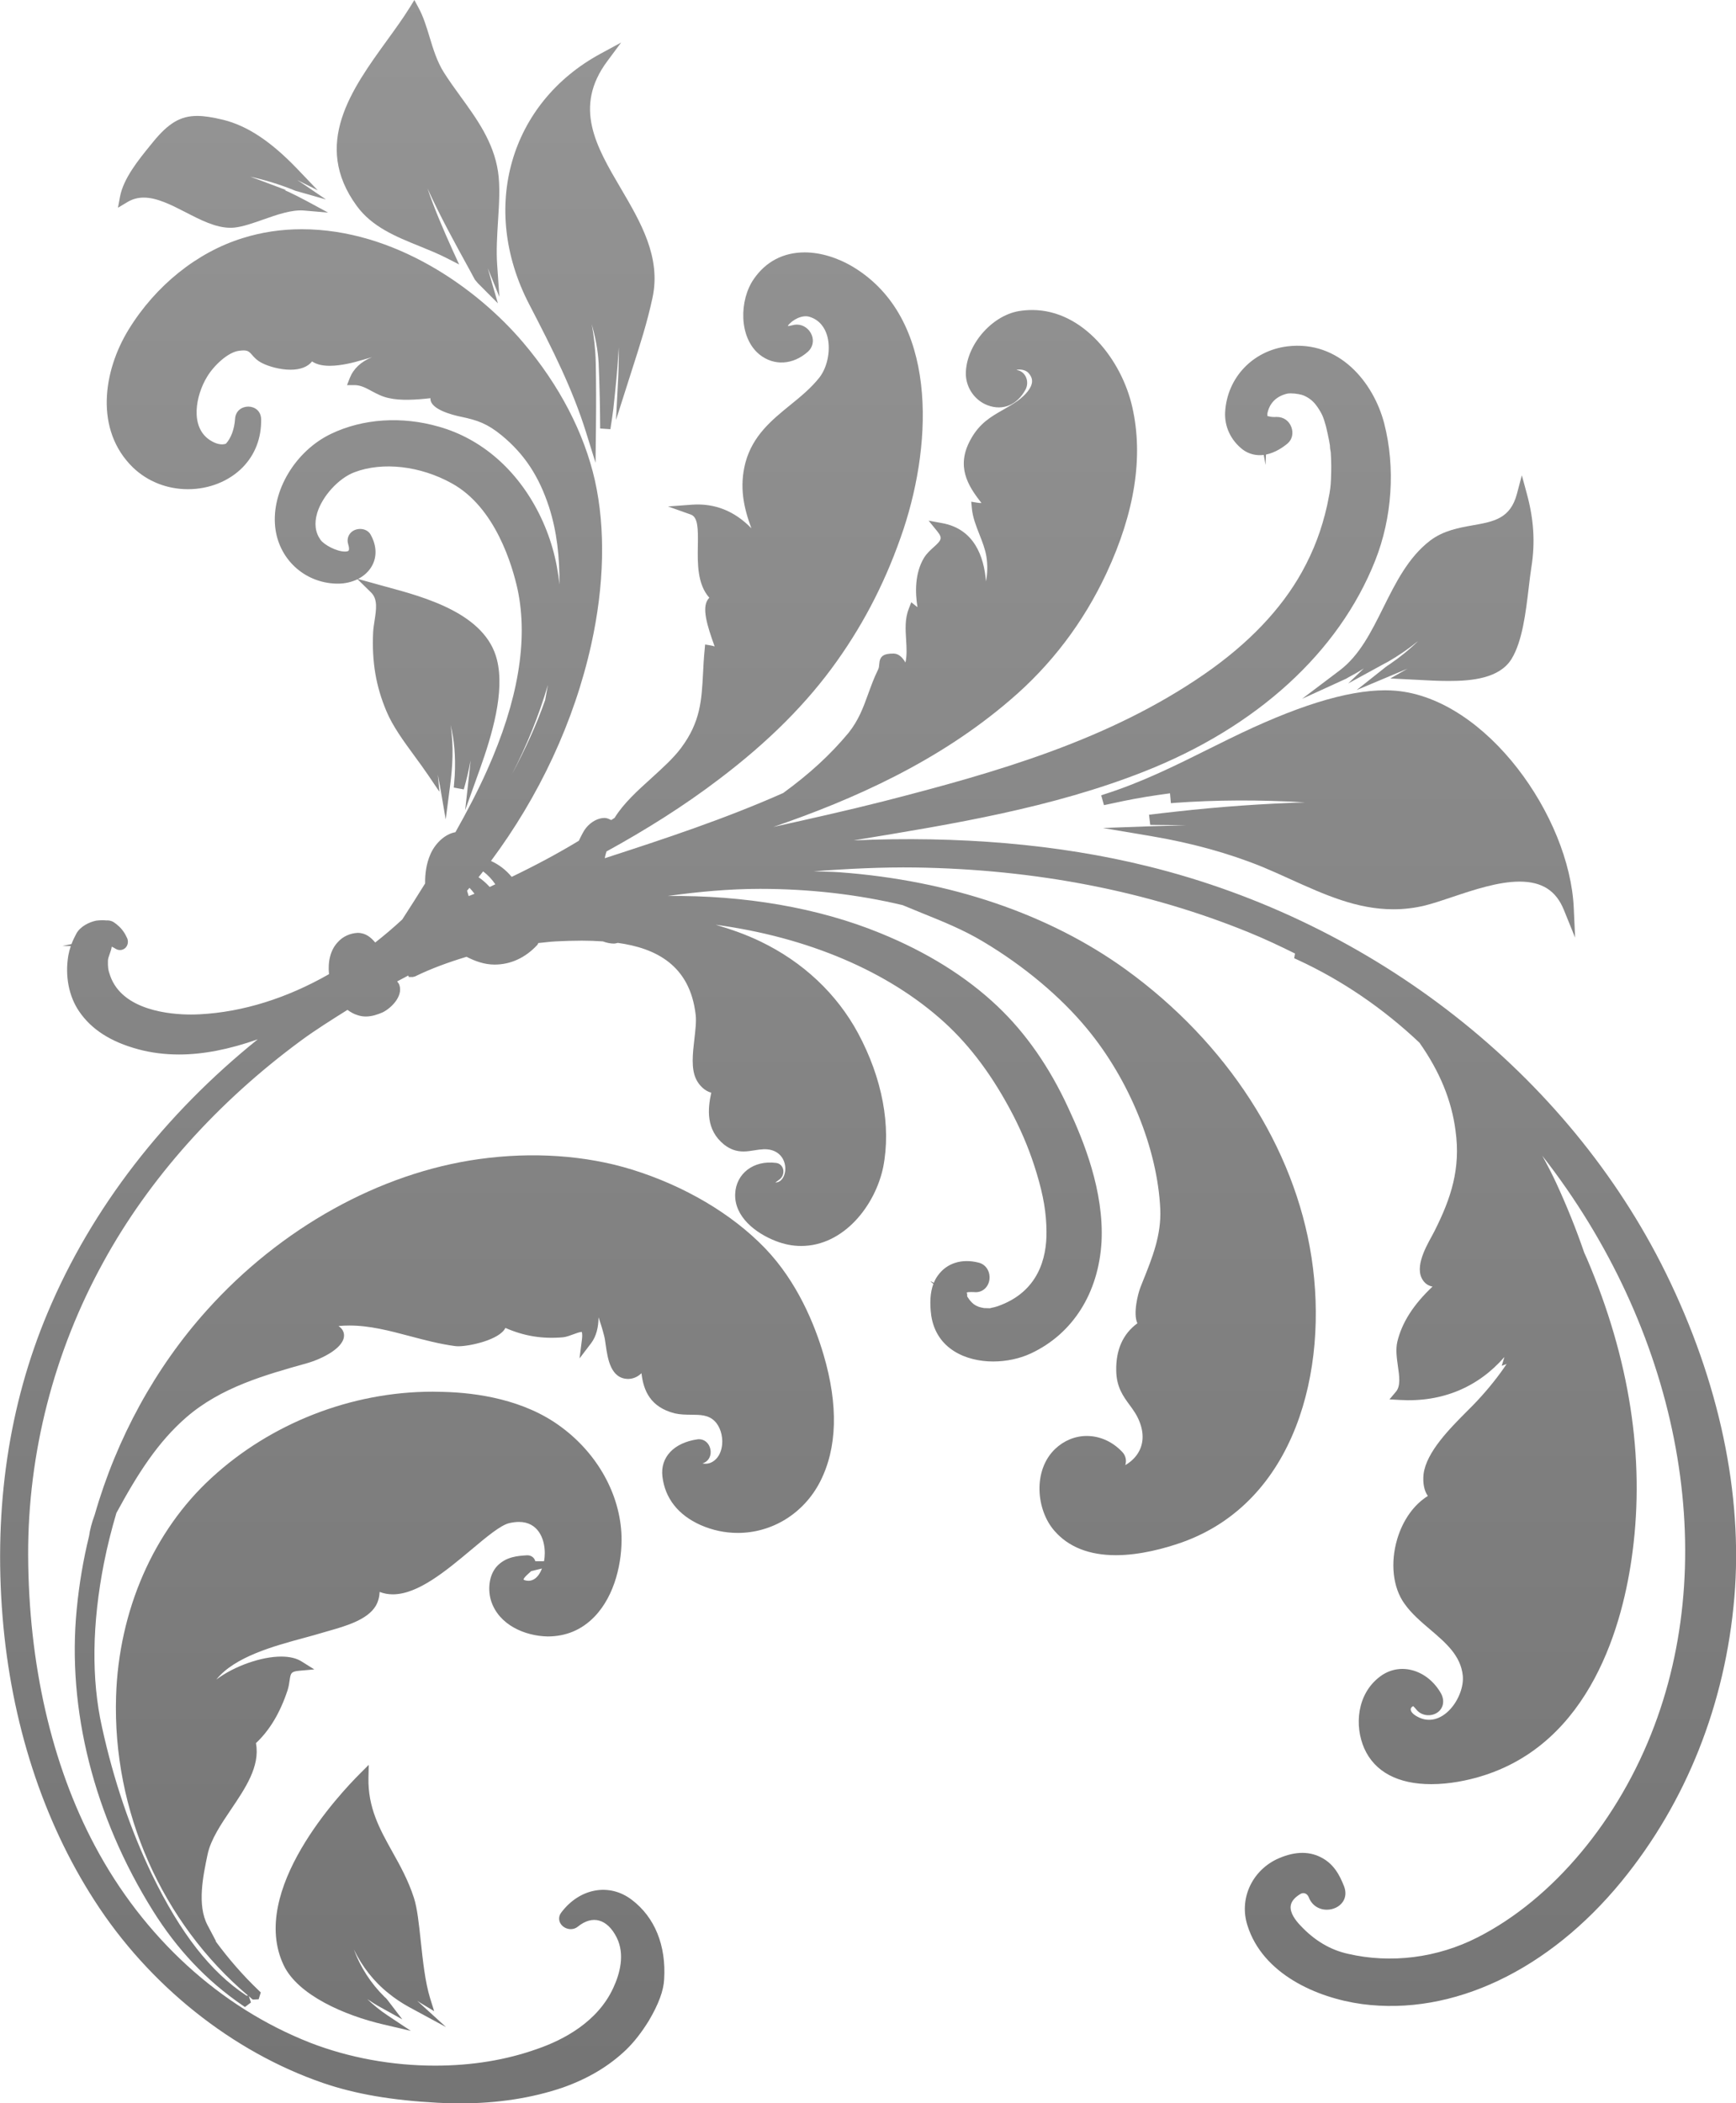
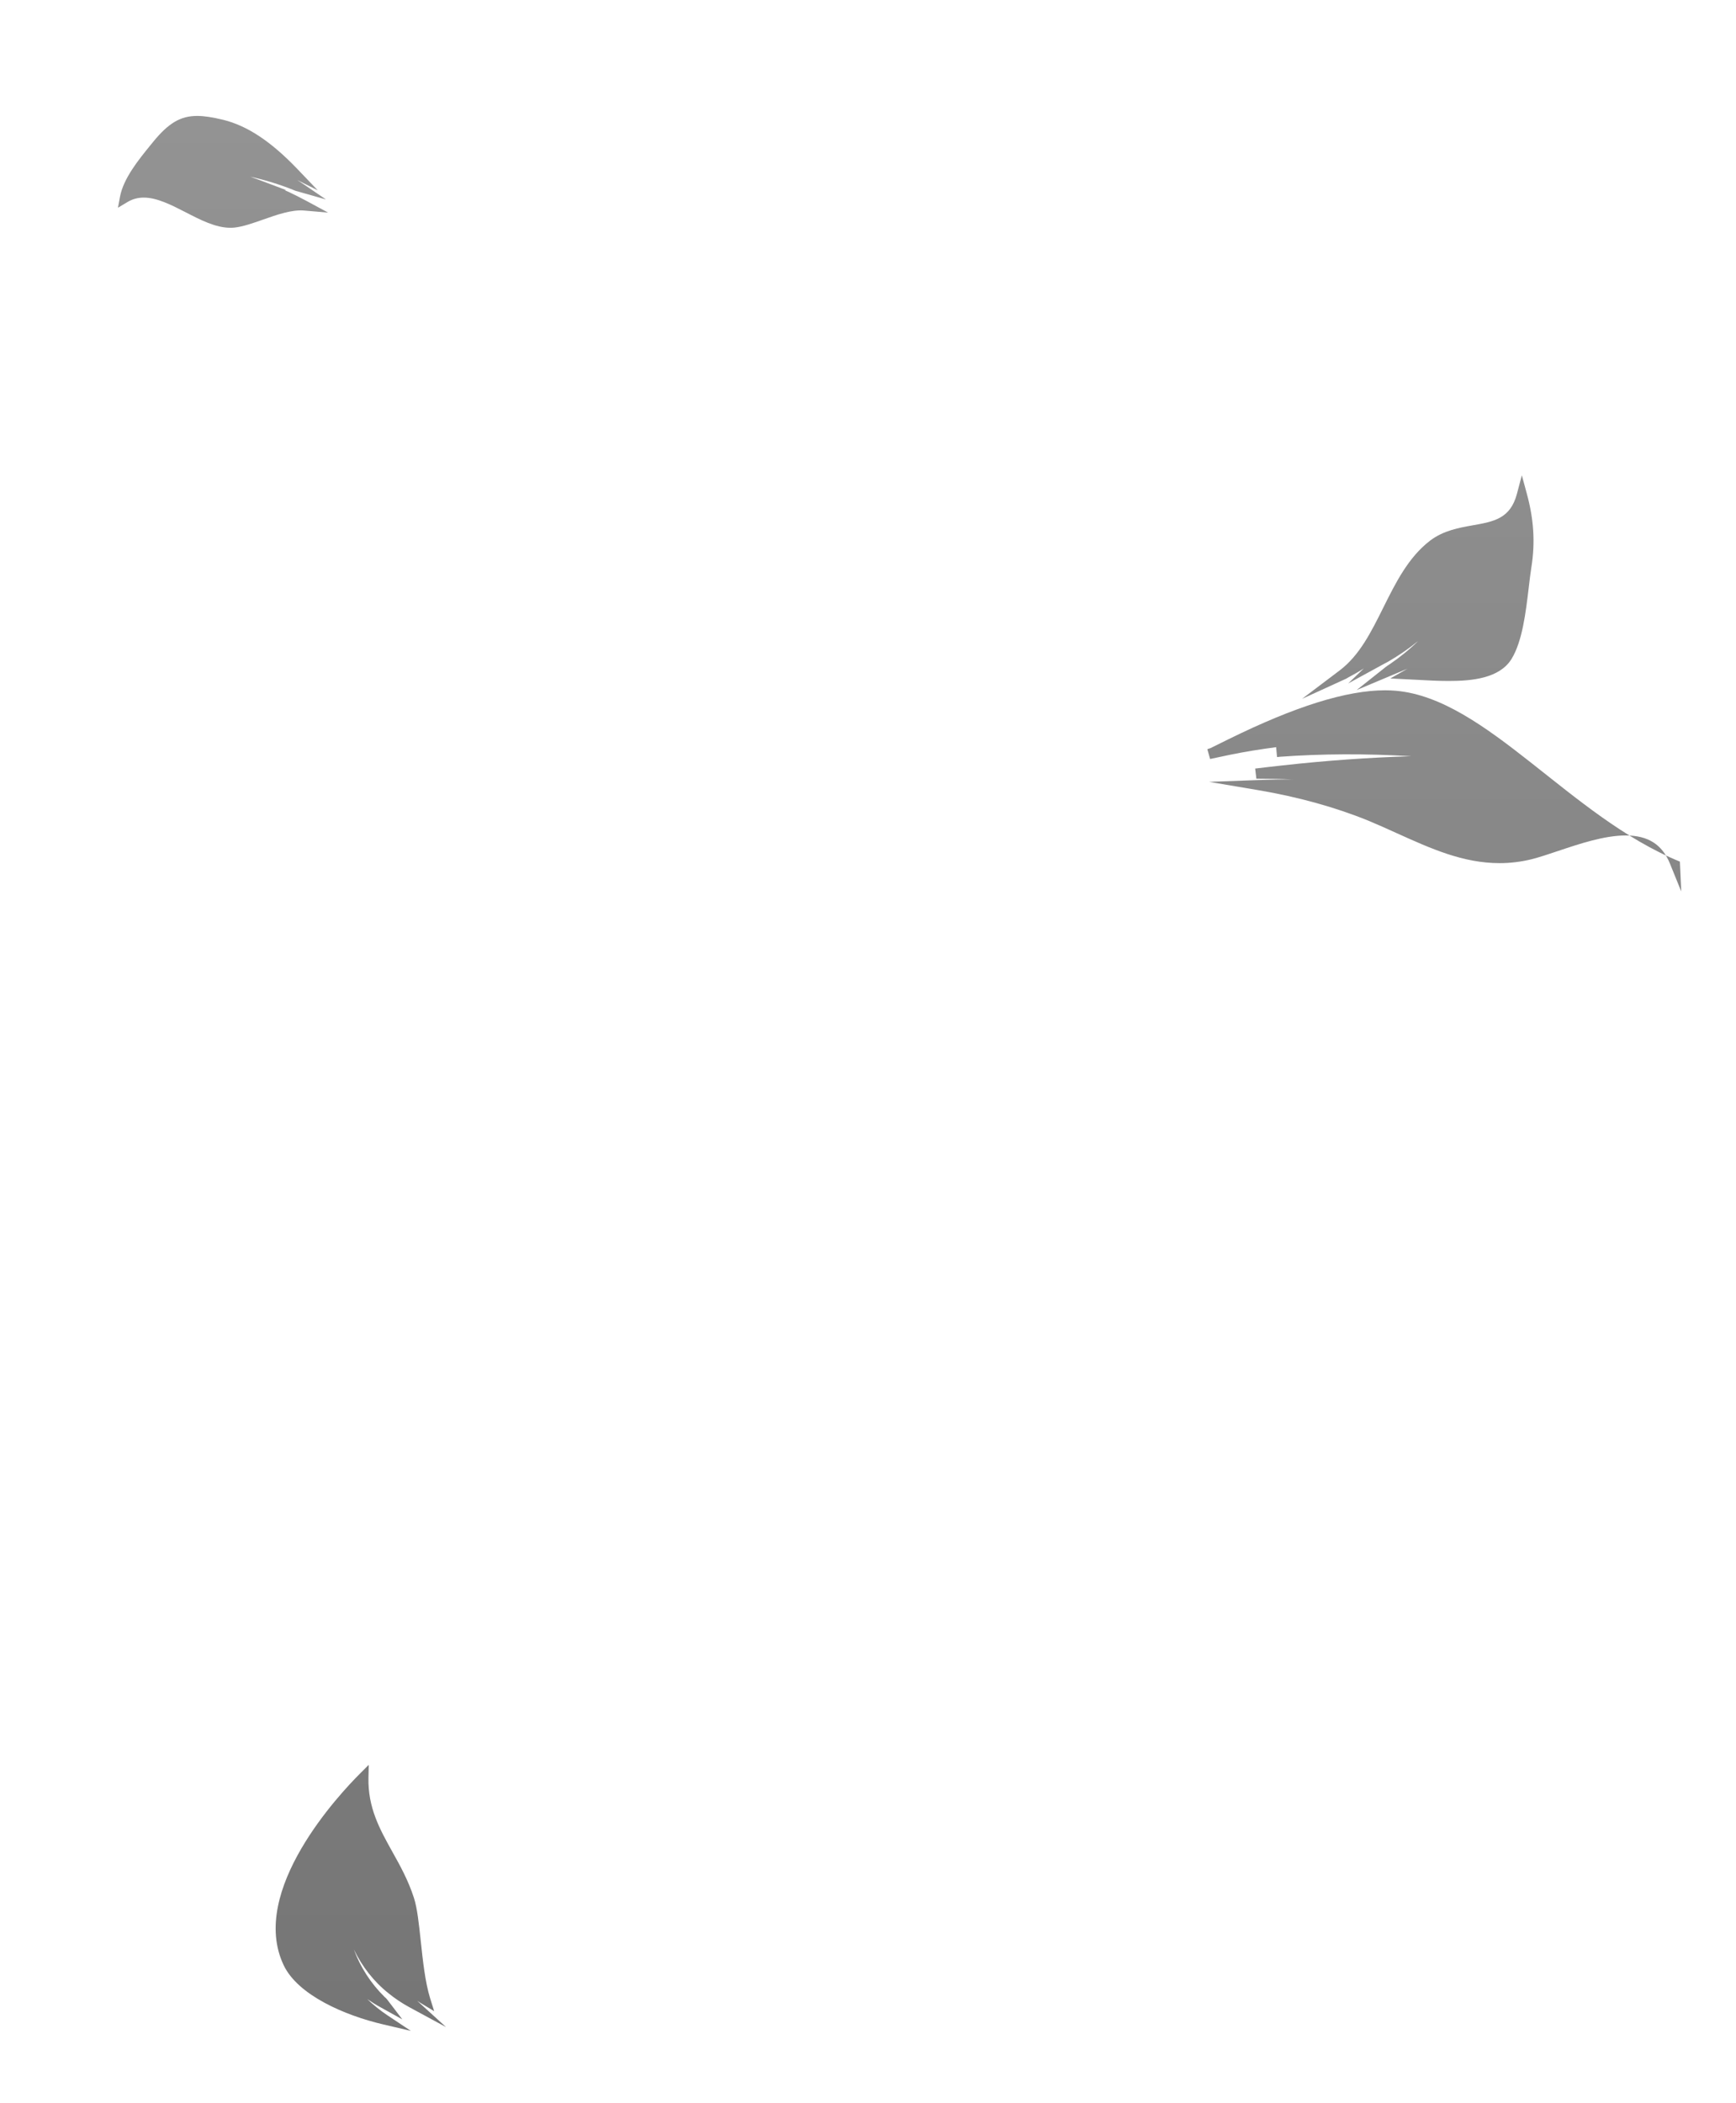
<svg xmlns="http://www.w3.org/2000/svg" version="1.1" x="0px" y="0px" width="42.101px" height="51px" viewBox="0 0 42.101 51" enable-background="new 0 0 42.101 51" xml:space="preserve">
  <g id="Layer_1">
</g>
  <g id="Layer_2">
</g>
  <g id="Layer_3">
</g>
  <g id="Layer_4">
</g>
  <g id="Layer_5">
</g>
  <g id="Layer_6">
</g>
  <g id="Layer_7">
</g>
  <g id="Layer_8">
    <g>
      <linearGradient id="SVGID_1_" gradientUnits="userSpaceOnUse" x1="21.05" y1="-0.51" x2="21.05" y2="115.673">
        <stop offset="0" style="stop-color:#959595" />
        <stop offset="1" style="stop-color:#4C4C4C" />
      </linearGradient>
-       <path fill="url(#SVGID_1_)" d="M40.398,30.865c-2.374-4.82-7.07-8.507-12.564-9.861c-2.184-0.54-4.595-0.737-7.13-0.627    c0.022-0.004,0.044-0.008,0.068-0.012c2.331-0.382,4.74-0.776,6.968-1.654c2.735-1.075,4.727-2.892,5.609-5.114    c0.415-1.044,0.495-2.257,0.221-3.328c-0.261-1.005-1.1-2.026-2.354-1.87c-0.836,0.106-1.454,0.759-1.504,1.586    c-0.021,0.357,0.136,0.691,0.429,0.918c0.147,0.109,0.33,0.151,0.507,0.128l0.044,0.244l0.01-0.253    c0.228-0.046,0.42-0.181,0.524-0.269c0.111-0.094,0.146-0.249,0.092-0.396c-0.055-0.15-0.185-0.247-0.355-0.247    c-0.001,0-0.002,0-0.003,0c-0.069,0.004-0.129,0.002-0.176-0.012c-0.016-0.004-0.031-0.008-0.047-0.01    c0.001-0.023,0.001-0.043-0.001-0.061c0.05-0.251,0.215-0.418,0.477-0.481c0.015-0.004,0.043-0.008,0.088-0.008    c0.123,0,0.269,0.03,0.319,0.053c0.177,0.077,0.268,0.187,0.333,0.281c0.123,0.184,0.144,0.257,0.2,0.452l0.012,0.047    c0.024,0.103,0.048,0.208,0.068,0.315l0.02,0.116c-0.001,0.035,0.004,0.086,0.02,0.167c0.014,0.206,0.016,0.42,0.005,0.655    c-0.002,0.077-0.009,0.154-0.018,0.229l-0.001-0.001l-0.002,0.017c-0.002,0.009-0.003,0.019-0.004,0.026l-0.011,0.073    c-0.012,0.062-0.024,0.125-0.037,0.187l-0.021,0.104c-0.131,0.583-0.324,1.094-0.609,1.608c-0.504,0.907-1.299,1.74-2.364,2.477    c-2.318,1.601-5.009,2.374-7.794,3.088c-0.882,0.224-1.779,0.423-2.66,0.619c1.943-0.668,4-1.582,5.738-3.075    c0.993-0.845,1.78-1.881,2.339-3.078c0.688-1.474,0.898-2.827,0.627-4.022c-0.255-1.144-1.192-2.359-2.429-2.359    c-0.105,0-0.214,0.009-0.321,0.026c-0.676,0.115-1.29,0.843-1.288,1.527c0.006,0.335,0.218,0.64,0.529,0.757    c0.373,0.14,0.72-0.01,0.922-0.387c0.048-0.095,0.049-0.211,0.003-0.305c-0.042-0.086-0.119-0.145-0.2-0.159l-0.026-0.009    c0.105-0.021,0.226,0.008,0.285,0.07c0.07,0.075,0.101,0.151,0.092,0.23c-0.013,0.136-0.143,0.303-0.353,0.455    c-0.121,0.085-0.237,0.15-0.349,0.215c-0.295,0.168-0.574,0.326-0.791,0.727c-0.348,0.637-0.075,1.101,0.267,1.531l-0.021,0.001    c-0.022,0-0.045-0.001-0.069-0.005l-0.158-0.026l0.015,0.16c0.02,0.22,0.104,0.432,0.185,0.637    c0.068,0.174,0.139,0.354,0.167,0.529c0.035,0.218,0.026,0.416-0.009,0.608c-0.049-0.611-0.288-1.272-1.061-1.414l-0.331-0.061    l0.212,0.261c0.136,0.168,0.093,0.219-0.093,0.386c-0.079,0.071-0.167,0.151-0.231,0.256c-0.227,0.378-0.214,0.85-0.158,1.195    c-0.007-0.005-0.014-0.01-0.02-0.015l-0.13-0.104L22.04,14.76c-0.097,0.24-0.081,0.503-0.065,0.757    c0.012,0.194,0.022,0.382-0.017,0.548c-0.065-0.116-0.16-0.218-0.291-0.218c-0.244,0-0.333,0.067-0.344,0.258    c-0.003,0.043-0.005,0.084-0.029,0.133c-0.1,0.203-0.17,0.399-0.239,0.588c-0.119,0.328-0.232,0.639-0.479,0.947    c-0.446,0.535-0.94,0.987-1.581,1.455c-1.401,0.623-2.882,1.113-4.329,1.582c0.012-0.056,0.024-0.11,0.042-0.164    c0.948-0.521,1.872-1.098,2.739-1.759c1.199-0.908,2.132-1.844,2.851-2.858c0.692-0.973,1.221-2.021,1.616-3.205    c0.71-2.152,0.82-5.104-1.212-6.344C20.32,6.248,19.898,6.12,19.515,6.12c-0.517,0-0.943,0.223-1.233,0.644    c-0.355,0.509-0.372,1.421,0.139,1.834c0.351,0.279,0.811,0.253,1.176-0.073c0.112-0.104,0.146-0.257,0.09-0.399    c-0.06-0.153-0.205-0.255-0.361-0.255c-0.033,0-0.066,0.004-0.089,0.011l-0.06,0.013c-0.031,0.008-0.036,0.01-0.069,0.009    l-0.001-0.007c0.111-0.146,0.345-0.267,0.519-0.217c0.264,0.079,0.377,0.282,0.427,0.438c0.104,0.327,0.025,0.772-0.181,1.036    c-0.203,0.257-0.46,0.467-0.711,0.67c-0.446,0.363-0.907,0.739-1.083,1.394c-0.156,0.595-0.036,1.107,0.144,1.592    c-0.403-0.417-0.886-0.611-1.435-0.573l-0.587,0.043l0.554,0.197c0.17,0.062,0.178,0.327,0.17,0.759    c-0.007,0.421-0.016,0.929,0.279,1.258c-0.015,0.014-0.027,0.028-0.036,0.042c-0.145,0.206-0.025,0.617,0.164,1.138    c-0.031-0.01-0.065-0.019-0.099-0.024l-0.132-0.022l-0.012,0.133c-0.02,0.198-0.029,0.384-0.038,0.561    c-0.035,0.661-0.062,1.183-0.533,1.814c-0.183,0.246-0.442,0.479-0.716,0.729c-0.334,0.302-0.681,0.615-0.896,0.966    c-0.026,0.019-0.056,0.035-0.083,0.053c-0.051-0.025-0.101-0.051-0.161-0.051c-0.157,0-0.329,0.093-0.448,0.241    c-0.069,0.087-0.121,0.201-0.175,0.312c-0.513,0.311-1.059,0.602-1.629,0.876c-0.138-0.167-0.307-0.298-0.502-0.386    c1.168-1.57,2.015-3.37,2.432-5.251c0.317-1.434,0.348-2.808,0.089-3.972c-0.26-1.154-0.861-2.312-1.74-3.347    c-1.127-1.328-3.13-2.748-5.371-2.748c-0.494,0-0.977,0.072-1.434,0.216C4.78,6.116,3.774,6.925,3.12,7.99    c-0.622,1.012-0.83,2.438,0.107,3.348c0.354,0.338,0.826,0.524,1.331,0.524c0.513,0,0.996-0.193,1.327-0.53    c0.302-0.309,0.457-0.713,0.448-1.171C6.32,9.757,5.724,9.762,5.701,10.157c-0.017,0.247-0.097,0.465-0.222,0.602    c-0.106,0.038-0.242,0.007-0.385-0.085C4.595,10.351,4.75,9.582,5.021,9.138c0.165-0.276,0.507-0.597,0.773-0.632    c0.194-0.026,0.233,0.001,0.315,0.095c0.053,0.062,0.12,0.138,0.245,0.202c0.158,0.08,0.433,0.162,0.692,0.162    c0.238,0,0.42-0.071,0.522-0.201C7.658,8.825,7.792,8.87,7.995,8.87c0.29,0,0.615-0.089,0.74-0.127L8.81,8.722    C8.881,8.701,8.952,8.68,9.021,8.661C8.753,8.771,8.573,8.939,8.482,9.168l-0.066,0.17h0.182c0.146,0,0.271,0.066,0.414,0.144    c0.126,0.067,0.257,0.137,0.415,0.17c0.286,0.067,0.664,0.043,1.012,0.003c0,0.007-0.001,0.013,0,0.019    c0.006,0.25,0.515,0.384,0.734,0.43c0.408,0.084,0.647,0.169,0.995,0.454c0.549,0.453,0.902,0.988,1.146,1.733    c0.194,0.601,0.26,1.231,0.253,1.879c-0.061-0.604-0.224-1.177-0.494-1.716c-0.536-1.068-1.398-1.816-2.427-2.107    c-0.9-0.26-1.848-0.198-2.622,0.175c-0.86,0.414-1.44,1.38-1.351,2.249c0.079,0.778,0.703,1.359,1.482,1.381h0.043    c0.171,0,0.334-0.039,0.473-0.107L9,14.367c0.165,0.162,0.125,0.414,0.084,0.68c-0.016,0.098-0.03,0.193-0.035,0.283    c-0.033,0.716,0.066,1.305,0.321,1.911c0.149,0.362,0.42,0.732,0.683,1.091c0.113,0.154,0.227,0.31,0.333,0.466l0.271,0.401    l-0.039-0.416c0.019,0.093,0.036,0.186,0.052,0.277l0.139,0.809l0.106-0.813c0.058-0.444,0.095-0.956,0.011-1.479    c0.092,0.362,0.126,0.771,0.102,1.229l-0.023,0.291l0.243,0.044c0.07-0.247,0.124-0.479,0.164-0.7    c-0.004,0.05-0.008,0.101-0.014,0.152l-0.117,1.053l0.357-0.997c0.295-0.826,0.608-1.873,0.415-2.649    c-0.276-1.121-1.742-1.518-2.712-1.779l-0.658-0.182c0.139-0.072,0.254-0.175,0.329-0.302c0.135-0.23,0.126-0.505-0.024-0.774    c-0.1-0.18-0.389-0.18-0.505-0.017c-0.052,0.071-0.066,0.162-0.039,0.248c0.028,0.088,0.023,0.14,0.012,0.156    c-0.012,0.016-0.045,0.024-0.09,0.024c-0.202,0-0.505-0.161-0.593-0.285c-0.129-0.182-0.155-0.4-0.08-0.652    c0.123-0.406,0.518-0.839,0.899-0.985c0.691-0.263,1.604-0.155,2.365,0.268c1.06,0.582,1.471,2,1.598,2.582    c0.257,1.229,0.008,2.698-0.739,4.368c-0.229,0.514-0.493,1.014-0.771,1.509c-0.267,0.045-0.506,0.292-0.611,0.546    c-0.096,0.222-0.127,0.465-0.124,0.697c-0.181,0.291-0.366,0.583-0.555,0.874c-0.213,0.197-0.432,0.383-0.655,0.558    c-0.102-0.121-0.228-0.234-0.427-0.234H8.67c-0.186,0.01-0.36,0.092-0.475,0.222c-0.176,0.183-0.248,0.461-0.216,0.779    c-1.016,0.58-2.083,0.918-3.131,0.973c-0.07,0.004-0.143,0.006-0.216,0.006c-0.489,0-1.66-0.092-1.959-0.938    c-0.054-0.147-0.058-0.219-0.055-0.369c0.001-0.047,0.021-0.102,0.041-0.159c0.02-0.054,0.041-0.112,0.051-0.179    c0.029,0.012,0.06,0.029,0.095,0.051c0.088,0.057,0.206,0.032,0.262-0.053c0.039-0.059,0.045-0.136,0.018-0.202    c-0.057-0.128-0.13-0.231-0.223-0.309c-0.023-0.024-0.058-0.049-0.103-0.08c-0.069-0.045-0.142-0.047-0.182-0.044    c-0.051-0.006-0.142-0.008-0.243,0.005c-0.163,0.033-0.387,0.137-0.484,0.318c-0.046,0.086-0.085,0.169-0.116,0.251l-0.221,0.047    h0.204c-0.026,0.077-0.046,0.154-0.06,0.23c-0.083,0.495,0.012,0.989,0.262,1.354c0.297,0.438,0.766,0.739,1.431,0.919    c0.312,0.085,0.646,0.127,0.993,0.127c0,0,0,0,0.001,0c0.585,0,1.217-0.125,1.907-0.368c-2.25,1.813-4.025,4.077-5.098,6.635    c-0.938,2.232-1.305,4.709-1.091,7.363c0.207,2.563,0.977,4.943,2.227,6.88c1.32,2.057,3.341,3.671,5.547,4.429    c0.783,0.268,1.667,0.42,2.78,0.479c0.18,0.01,0.361,0.015,0.543,0.015c0.909,0,1.748-0.13,2.497-0.386    c0.615-0.219,1.116-0.519,1.532-0.917c0.192-0.187,0.37-0.415,0.546-0.699c0.238-0.402,0.36-0.732,0.373-1.007    c0.051-0.82-0.227-1.505-0.783-1.926c-0.548-0.42-1.269-0.281-1.711,0.306c-0.059,0.076-0.069,0.169-0.029,0.25    c0.045,0.092,0.149,0.154,0.259,0.154c0.063,0,0.122-0.021,0.169-0.059c0.358-0.293,0.718-0.186,0.942,0.258    c0.211,0.418,0.073,0.895-0.079,1.222c-0.38,0.831-1.215,1.267-1.85,1.485c-0.754,0.269-1.587,0.404-2.474,0.404    c-1.044,0-2.093-0.192-3.032-0.557c-2.186-0.859-4.039-2.555-5.218-4.774c-1.05-1.971-1.609-4.412-1.618-7.059    c-0.006-2.462,0.624-4.914,1.822-7.091c1.104-2.02,2.764-3.879,4.799-5.377c0.362-0.266,0.743-0.503,1.123-0.742    c0.078,0.057,0.161,0.104,0.251,0.13c0.062,0.021,0.128,0.031,0.196,0.031c0.151,0,0.293-0.052,0.407-0.101    c0.216-0.107,0.494-0.394,0.406-0.659c-0.011-0.036-0.033-0.064-0.055-0.091c0.09-0.048,0.18-0.097,0.27-0.143l0.012,0.036h0.096    l0.054-0.013c0.399-0.195,0.82-0.347,1.251-0.477c0.213,0.11,0.439,0.189,0.679,0.189c0.392,0,0.751-0.166,1.039-0.479    c0.011-0.012,0.012-0.03,0.021-0.043c0.141-0.013,0.278-0.033,0.422-0.04c0.207-0.011,0.42-0.018,0.635-0.018    c0.168,0,0.338,0.006,0.51,0.018c0.087,0.032,0.178,0.053,0.27,0.053c0.033,0,0.063-0.012,0.094-0.017    c0.914,0.127,1.749,0.535,1.887,1.746c0.018,0.157-0.006,0.363-0.031,0.582c-0.041,0.352-0.083,0.715,0.04,0.974    c0.067,0.143,0.212,0.294,0.369,0.329c-0.087,0.396-0.135,0.903,0.315,1.263c0.145,0.112,0.293,0.164,0.467,0.164    c0.093,0,0.183-0.016,0.269-0.029c0.147-0.025,0.288-0.04,0.413-0.004c0.265,0.077,0.355,0.323,0.327,0.519    c-0.018,0.122-0.09,0.264-0.237,0.266c0.021-0.016,0.042-0.032,0.066-0.048l0.022-0.017c0.081-0.051,0.124-0.156,0.102-0.253    c-0.021-0.087-0.087-0.147-0.173-0.157c-0.545-0.071-0.969,0.258-0.991,0.748c-0.024,0.556,0.495,0.957,0.987,1.147    c0.202,0.079,0.408,0.119,0.612,0.119c1.037,0,1.799-0.985,1.991-1.913c0.195-0.998-0.022-2.151-0.609-3.245    c-0.518-0.959-1.337-1.729-2.368-2.225c-0.343-0.166-0.709-0.295-1.086-0.406c2.231,0.301,4.191,1.13,5.554,2.374    c0.636,0.582,1.181,1.318,1.664,2.251c0.238,0.465,0.418,0.908,0.565,1.396c0.168,0.556,0.237,0.968,0.24,1.426    c0.006,0.632-0.195,1.459-1.189,1.805c-0.045,0.014-0.091,0.028-0.148,0.038c-0.014,0.004-0.025,0.007-0.034,0.009l-0.142-0.004    c-0.045-0.007-0.087-0.017-0.129-0.03l-0.028-0.013c-0.012-0.005-0.032-0.013-0.039-0.017l-0.055-0.034    c-0.034-0.027-0.066-0.06-0.097-0.098l-0.014-0.02c-0.013-0.02-0.035-0.048-0.047-0.067c-0.002-0.029-0.004-0.077-0.002-0.093    c-0.001,0.001-0.002,0.014-0.005,0.017l-0.015-0.01c0.011-0.006,0.024-0.013,0.028-0.018c0,0,0.021-0.006,0.088-0.006    c0.028,0,0.057,0.001,0.078,0.002l0.036,0.002c0.171,0,0.307-0.128,0.331-0.31c0.021-0.163-0.063-0.356-0.263-0.407    c-0.408-0.104-0.773,0.011-0.988,0.312c-0.04,0.054-0.072,0.112-0.098,0.178l-0.074-0.039l0.02,0.017l-0.038-0.02l0.081,0.067    c-0.076,0.203-0.093,0.46-0.052,0.769c0.125,0.821,0.858,1.113,1.501,1.113c0.321,0,0.646-0.069,0.917-0.196    c1.017-0.477,1.64-1.464,1.712-2.709c0.06-1.226-0.43-2.438-0.805-3.24c-0.455-0.989-1.032-1.818-1.716-2.466    c-0.758-0.72-1.717-1.317-2.849-1.777c-1.505-0.616-3.298-0.92-5.154-0.899c0.749-0.103,1.498-0.173,2.243-0.173    c1.197,0,2.368,0.135,3.458,0.395c0.159,0.067,0.321,0.133,0.482,0.198c0.489,0.197,0.995,0.401,1.464,0.683    c0.987,0.587,1.883,1.337,2.521,2.11c1.031,1.242,1.713,2.92,1.78,4.377c0.028,0.631-0.191,1.177-0.424,1.755l-0.059,0.15    c-0.058,0.15-0.181,0.63-0.072,0.866c-0.351,0.258-0.523,0.645-0.513,1.149c0.006,0.396,0.167,0.617,0.324,0.831    c0.09,0.123,0.175,0.239,0.237,0.396c0.12,0.297,0.103,0.572-0.049,0.797c-0.073,0.107-0.173,0.197-0.292,0.266    c0.036-0.114,0.009-0.235-0.074-0.32c-0.235-0.249-0.54-0.387-0.861-0.387c-0.282,0-0.554,0.112-0.767,0.315    c-0.544,0.521-0.458,1.476-0.021,1.98c0.341,0.396,0.845,0.596,1.496,0.596c0.588,0,1.193-0.168,1.598-0.31    c2.757-0.981,3.565-4.18,3.145-6.913c-0.408-2.659-2.049-5.203-4.504-6.979c-1.863-1.345-4.261-2.159-6.935-2.357    c-0.213-0.016-0.422-0.015-0.636-0.023c0.838-0.064,1.667-0.104,2.479-0.093c2.913,0.045,5.631,0.575,8.08,1.575    c0.378,0.154,0.748,0.328,1.116,0.511l-0.02,0.114l0.089,0.041c1.071,0.494,2.069,1.176,2.949,2.007    c0.494,0.702,0.78,1.4,0.875,2.134c0.128,0.921-0.109,1.637-0.507,2.428c-0.017,0.034-0.04,0.077-0.066,0.125    c-0.173,0.314-0.463,0.841-0.165,1.137c0.035,0.034,0.092,0.074,0.18,0.09c-0.466,0.44-0.741,0.872-0.853,1.335    c-0.044,0.186-0.015,0.392,0.013,0.591c0.036,0.248,0.069,0.482-0.045,0.62l-0.159,0.189l0.248,0.014    c1.032,0.062,1.906-0.313,2.539-1.041l-0.065,0.213l0.12-0.045c-0.196,0.293-0.433,0.592-0.71,0.889    c-0.07,0.077-0.157,0.163-0.251,0.257c-0.418,0.42-0.992,0.995-1.055,1.531c-0.022,0.214,0.018,0.406,0.105,0.524    c-0.334,0.206-0.603,0.579-0.741,1.038c-0.175,0.582-0.108,1.187,0.175,1.576c0.168,0.238,0.399,0.435,0.623,0.625    c0.382,0.326,0.742,0.634,0.79,1.12c0.024,0.257-0.096,0.581-0.3,0.807c-0.235,0.258-0.527,0.334-0.796,0.188    c-0.115-0.06-0.178-0.134-0.166-0.193c0.006-0.028,0.03-0.053,0.06-0.065c0.023,0.022,0.047,0.049,0.071,0.077    c0.156,0.205,0.485,0.182,0.608-0.019c0.063-0.104,0.063-0.232,0-0.356c-0.322-0.582-0.998-0.789-1.486-0.418    c-0.565,0.425-0.62,1.198-0.38,1.742c0.253,0.566,0.814,0.866,1.623,0.866c0.461,0,0.889-0.097,1.166-0.178    c2.719-0.793,3.495-3.75,3.715-5.442c0.303-2.3-0.069-4.698-1.106-7.126c-0.011-0.028-0.024-0.056-0.038-0.084    c-0.01-0.021-0.021-0.044-0.027-0.06c-0.192-0.56-0.419-1.125-0.676-1.682c-0.106-0.23-0.222-0.45-0.341-0.667    c3.269,4.179,4.342,9.518,2.719,13.822c-0.857,2.284-2.459,4.202-4.286,5.131c-0.977,0.499-2.104,0.642-3.147,0.399    c-0.427-0.094-0.814-0.324-1.153-0.688c-0.118-0.123-0.255-0.306-0.234-0.473c0.013-0.103,0.088-0.198,0.225-0.283    c0.083-0.056,0.176-0.023,0.216,0.079c0.07,0.183,0.236,0.296,0.436,0.296c0.157,0,0.305-0.072,0.385-0.188    c0.074-0.106,0.085-0.239,0.034-0.375c-0.108-0.276-0.252-0.555-0.574-0.713c-0.304-0.152-0.666-0.135-1.075,0.059    c-0.604,0.3-0.897,0.972-0.696,1.597c0.368,1.177,1.676,1.757,2.778,1.908c2.201,0.293,4.532-0.822,6.296-2.976    c1.57-1.92,2.516-4.301,2.735-6.886C42.271,36.229,41.697,33.509,40.398,30.865z M11.507,21.672    c-0.045,0.02-0.094,0.036-0.141,0.056c-0.012-0.044-0.027-0.087-0.039-0.131c0.02-0.023,0.039-0.047,0.059-0.069    C11.43,21.572,11.47,21.621,11.507,21.672z M11.876,21.507c-0.081-0.089-0.169-0.169-0.271-0.236    c0.038-0.047,0.074-0.095,0.112-0.142c0.117,0.09,0.216,0.194,0.295,0.313C11.966,21.464,11.922,21.485,11.876,21.507z     M13.221,16.975c-0.212,0.609-0.493,1.211-0.807,1.802c0.357-0.695,0.655-1.422,0.874-2.172    C13.266,16.729,13.244,16.852,13.221,16.975z M12.129,19.299c0.064-0.113,0.13-0.226,0.191-0.341    C12.257,19.072,12.195,19.187,12.129,19.299z" />
      <linearGradient id="SVGID_2_" gradientUnits="userSpaceOnUse" x1="11.019" y1="-0.51" x2="11.019" y2="115.674">
        <stop offset="0" style="stop-color:#959595" />
        <stop offset="1" style="stop-color:#4C4C4C" />
      </linearGradient>
-       <path fill="url(#SVGID_2_)" d="M18.556,30.269c-0.806-0.836-1.954-1.514-3.231-1.91c-1.125-0.347-2.413-0.434-3.707-0.254    c-2.405,0.334-4.811,1.67-6.6,3.664c-1.249,1.389-2.19,3.106-2.721,4.96c-0.072,0.195-0.116,0.363-0.137,0.517    c-0.14,0.571-0.241,1.166-0.299,1.77c-0.239,2.429,0.418,5.027,1.848,7.316c0.588,0.94,1.294,1.688,2.157,2.283l0.074,0.051    l0.146-0.111l-0.052-0.155c0.019,0.015,0.033,0.032,0.051,0.048l0.042,0.035h0.049l0.097-0.005l0.051-0.166l-0.057-0.055    c-0.374-0.357-0.723-0.758-1.043-1.193l0.016,0.009l-0.208-0.394c-0.257-0.488-0.106-1.198,0.003-1.717    c0.075-0.356,0.325-0.729,0.567-1.087c0.348-0.515,0.708-1.046,0.606-1.603l-0.001-0.005c0.332-0.312,0.583-0.73,0.765-1.276    c0.029-0.089,0.041-0.171,0.051-0.242c0.026-0.177,0.032-0.219,0.233-0.237l0.366-0.033l-0.312-0.195    c-0.123-0.077-0.289-0.116-0.491-0.116c-0.472,0-1.125,0.222-1.572,0.556c0.445-0.553,1.389-0.809,2.134-1.011    c0.16-0.043,0.309-0.084,0.44-0.124l0.152-0.044c0.398-0.113,0.944-0.268,1.142-0.611c0.056-0.097,0.087-0.214,0.092-0.334    c0.1,0.039,0.206,0.059,0.319,0.059c0.612,0,1.297-0.575,1.902-1.081c0.367-0.308,0.713-0.598,0.923-0.646    c0.083-0.019,0.162-0.029,0.234-0.029c0.463,0,0.627,0.406,0.627,0.755c0,0.065-0.006,0.133-0.019,0.198h-0.211    c-0.003-0.011-0.007-0.022-0.012-0.033c-0.032-0.069-0.098-0.111-0.185-0.111h-0.001c-0.226,0.014-0.507,0.031-0.728,0.261    c-0.215,0.232-0.225,0.605-0.143,0.854c0.19,0.573,0.814,0.842,1.367,0.853c0.445,0,0.826-0.159,1.133-0.475    c0.513-0.528,0.677-1.356,0.66-1.957c-0.031-1.006-0.579-1.997-1.467-2.65c-0.89-0.663-2.042-0.827-2.849-0.848    c-0.088-0.003-0.177-0.005-0.266-0.005c-1.966,0-3.921,0.763-5.363,2.091c-1.404,1.286-2.248,3.217-2.313,5.297    c-0.087,2.782,1.112,5.486,3.201,7.256H5.977c-0.868-0.572-1.596-1.505-2.289-2.931c-0.522-1.085-0.932-2.289-1.215-3.581    c-0.259-1.159-0.243-2.501,0.05-3.986c0.079-0.398,0.183-0.812,0.3-1.205c0.52-0.959,1.007-1.721,1.694-2.318    c0.841-0.729,1.903-1.026,2.93-1.314c0.364-0.103,0.928-0.382,0.895-0.699c-0.01-0.089-0.061-0.153-0.133-0.202    c0.086-0.008,0.174-0.012,0.265-0.012c0.497,0,0.971,0.126,1.473,0.259c0.351,0.093,0.714,0.189,1.087,0.239    c0.024,0.003,0.053,0.005,0.083,0.005c0.274,0,0.998-0.156,1.14-0.445c0.453,0.198,0.892,0.271,1.398,0.227    c0.08-0.009,0.163-0.04,0.244-0.07c0.072-0.026,0.154-0.058,0.208-0.061c0,0.001,0.024,0.035,0.006,0.184l-0.058,0.459l0.28-0.368    c0.13-0.171,0.179-0.396,0.181-0.628c0.049,0.14,0.094,0.286,0.133,0.439c0.018,0.065,0.029,0.149,0.042,0.239    c0.047,0.324,0.118,0.816,0.549,0.816c0.127-0.003,0.234-0.058,0.317-0.139c0.048,0.423,0.216,0.824,0.808,0.974    c0.136,0.031,0.271,0.032,0.4,0.033c0.22,0.002,0.411,0.003,0.563,0.151c0.131,0.125,0.206,0.354,0.185,0.573    c-0.011,0.106-0.051,0.3-0.22,0.409c-0.1,0.065-0.192,0.059-0.256,0.049c0.015-0.007,0.029-0.013,0.044-0.019    c0.119-0.057,0.178-0.19,0.146-0.332c-0.032-0.142-0.141-0.237-0.273-0.237l-0.034,0.002c-0.575,0.08-0.911,0.435-0.855,0.902    c0.062,0.527,0.382,0.935,0.926,1.177c0.289,0.127,0.592,0.191,0.901,0.191c0.001,0,0,0,0.001,0c0.837,0,1.603-0.476,1.996-1.242    c0.417-0.817,0.445-1.854,0.084-3.079C19.758,32.119,19.338,31.084,18.556,30.269z M13.144,38.033    c-0.083,0.215-0.235,0.354-0.442,0.275c-0.001-0.01-0.001-0.02-0.001-0.027c0.034-0.054,0.096-0.108,0.151-0.157l0.03-0.028    L13.144,38.033z" />
      <linearGradient id="SVGID_3_" gradientUnits="userSpaceOnUse" x1="10.139" y1="-0.51" x2="10.139" y2="115.674">
        <stop offset="0" style="stop-color:#959595" />
        <stop offset="1" style="stop-color:#4C4C4C" />
      </linearGradient>
-       <path fill="url(#SVGID_3_)" d="M10.171,5.968c0.217,0.088,0.442,0.179,0.647,0.283l0.317,0.162l-0.148-0.324    c-0.243-0.535-0.454-1.033-0.621-1.523c0.308,0.679,0.667,1.331,1.019,1.971l0.131,0.243l0.032,0.038    c0.003,0.003,0.011,0.011,0.04,0.048l0.487,0.489l-0.136-0.467c-0.037-0.128-0.073-0.256-0.109-0.384l0.281,0.695l-0.054-0.782    c-0.024-0.334-0.001-0.701,0.021-1.057c0.028-0.438,0.053-0.851-0.001-1.205c-0.11-0.715-0.514-1.273-0.906-1.813    c-0.138-0.19-0.28-0.387-0.407-0.587c-0.167-0.266-0.259-0.569-0.348-0.864c-0.077-0.252-0.149-0.49-0.266-0.703L10.049,0    L9.937,0.182c-0.161,0.259-0.351,0.521-0.553,0.8C8.53,2.162,7.562,3.501,8.651,4.992C9.023,5.504,9.607,5.74,10.171,5.968z" />
      <linearGradient id="SVGID_4_" gradientUnits="userSpaceOnUse" x1="14.065" y1="-0.511" x2="14.065" y2="115.67">
        <stop offset="0" style="stop-color:#959595" />
        <stop offset="1" style="stop-color:#4C4C4C" />
      </linearGradient>
-       <path fill="url(#SVGID_4_)" d="M14.21,10.474l0.233,0.747l0.009-0.782c0.007-0.636,0.006-1.157-0.004-1.64    c-0.007-0.329-0.043-0.642-0.097-0.938c0.086,0.309,0.15,0.623,0.167,0.945c0.026,0.581,0.034,1.151,0.037,1.584l0.248,0.017    l0.016-0.106c0.02-0.128,0.039-0.252,0.055-0.383c0.053-0.483,0.104-0.982,0.133-1.495c0.002,0.267-0.004,0.532-0.018,0.796    l-0.05,0.965l0.402-1.261c0.175-0.545,0.357-1.109,0.484-1.706c0.21-0.982-0.289-1.831-0.771-2.652    c-0.594-1.012-1.157-1.966-0.325-3.083l0.334-0.45L14.57,1.299c-2.208,1.193-2.941,3.745-1.742,6.068    C13.413,8.493,13.886,9.438,14.21,10.474z" />
      <linearGradient id="SVGID_5_" gradientUnits="userSpaceOnUse" x1="32.453" y1="-0.514" x2="32.453" y2="115.686">
        <stop offset="0" style="stop-color:#959595" />
        <stop offset="1" style="stop-color:#4C4C4C" />
      </linearGradient>
-       <path fill="url(#SVGID_5_)" d="M33.85,16.749c-0.083-0.007-0.169-0.011-0.255-0.011c-0.938,0-2.182,0.389-3.803,1.187    l-0.435,0.215c-0.856,0.427-1.665,0.829-2.574,1.119l-0.077,0.026l0.067,0.238c0.303-0.066,0.66-0.143,1.023-0.202    c0.197-0.032,0.39-0.06,0.579-0.085l0.021,0.238c0.019,0,0.05,0,0.068-0.005c1.017-0.074,2.084-0.079,3.188-0.013    c-1.013,0.03-2.058,0.104-3.119,0.222c-0.225,0.024-0.447,0.051-0.667,0.077l0.029,0.246c0.002,0,0.003,0,0.004,0l0.068,0.001    c0.277,0,0.548,0.005,0.812,0.017c-0.269-0.002-0.547,0.004-0.82,0.014l-1.211,0.044l1.196,0.202    c0.965,0.164,1.861,0.412,2.661,0.737c0.236,0.098,0.469,0.203,0.7,0.308c0.824,0.372,1.602,0.724,2.488,0.724    c0.258,0,0.517-0.031,0.77-0.093c0.19-0.048,0.413-0.122,0.65-0.202c0.525-0.176,1.122-0.376,1.639-0.376    c0.545,0,0.886,0.219,1.075,0.687l0.272,0.671l-0.033-0.724C38.066,19.804,36.055,16.941,33.85,16.749z" />
+       <path fill="url(#SVGID_5_)" d="M33.85,16.749c-0.083-0.007-0.169-0.011-0.255-0.011c-0.938,0-2.182,0.389-3.803,1.187    l-0.435,0.215l-0.077,0.026l0.067,0.238c0.303-0.066,0.66-0.143,1.023-0.202    c0.197-0.032,0.39-0.06,0.579-0.085l0.021,0.238c0.019,0,0.05,0,0.068-0.005c1.017-0.074,2.084-0.079,3.188-0.013    c-1.013,0.03-2.058,0.104-3.119,0.222c-0.225,0.024-0.447,0.051-0.667,0.077l0.029,0.246c0.002,0,0.003,0,0.004,0l0.068,0.001    c0.277,0,0.548,0.005,0.812,0.017c-0.269-0.002-0.547,0.004-0.82,0.014l-1.211,0.044l1.196,0.202    c0.965,0.164,1.861,0.412,2.661,0.737c0.236,0.098,0.469,0.203,0.7,0.308c0.824,0.372,1.602,0.724,2.488,0.724    c0.258,0,0.517-0.031,0.77-0.093c0.19-0.048,0.413-0.122,0.65-0.202c0.525-0.176,1.122-0.376,1.639-0.376    c0.545,0,0.886,0.219,1.075,0.687l0.272,0.671l-0.033-0.724C38.066,19.804,36.055,16.941,33.85,16.749z" />
      <linearGradient id="SVGID_6_" gradientUnits="userSpaceOnUse" x1="34.384" y1="-0.508" x2="34.384" y2="115.656">
        <stop offset="0" style="stop-color:#959595" />
        <stop offset="1" style="stop-color:#4C4C4C" />
      </linearGradient>
      <path fill="url(#SVGID_6_)" d="M32.483,16.261l-0.906,0.684l1.049-0.479c0.022-0.011,0.05-0.023,0.062-0.034    c0.14-0.074,0.269-0.148,0.388-0.225l-0.38,0.365l0.821-0.449c0.047-0.027,0.095-0.052,0.149-0.08    c0.26-0.15,0.503-0.317,0.729-0.502c-0.215,0.21-0.448,0.399-0.695,0.567l-0.026,0.017c-0.021,0.014-0.042,0.027-0.063,0.044    l-0.71,0.563l1.047-0.44c0.064-0.026,0.128-0.053,0.192-0.08c-0.017,0.01-0.034,0.02-0.051,0.028l-0.371,0.211l0.632,0.032    c0.26,0.015,0.529,0.029,0.787,0.029c0.554,0,1.228-0.061,1.52-0.533c0.263-0.429,0.345-1.122,0.418-1.734    c0.021-0.179,0.041-0.348,0.064-0.493c0.095-0.596,0.059-1.161-0.111-1.782l-0.121-0.445l-0.118,0.447    c-0.159,0.604-0.561,0.675-1.069,0.765c-0.335,0.059-0.715,0.126-1.04,0.374c-0.526,0.403-0.833,1.021-1.13,1.617    C33.251,15.329,32.969,15.896,32.483,16.261z" />
      <linearGradient id="SVGID_7_" gradientUnits="userSpaceOnUse" x1="5.409" y1="-0.511" x2="5.409" y2="115.685">
        <stop offset="0" style="stop-color:#959595" />
        <stop offset="1" style="stop-color:#4C4C4C" />
      </linearGradient>
      <path fill="url(#SVGID_7_)" d="M3.487,4.791c0.323,0,0.677,0.183,1.021,0.359c0.356,0.184,0.723,0.373,1.078,0.373    c0.032,0,0.064-0.001,0.095-0.004c0.206-0.021,0.445-0.105,0.698-0.194c0.339-0.12,0.694-0.242,0.982-0.221l0.596,0.051    L7.431,4.871C7.305,4.804,7.174,4.737,7.039,4.672C6.994,4.651,6.948,4.631,6.902,4.61h0.04L6.304,4.37    C6.228,4.341,6.149,4.312,6.071,4.285c0.37,0.081,0.734,0.194,1.094,0.341l0.741,0.211L7.28,4.411L7.252,4.394    c-0.014-0.01-0.028-0.02-0.042-0.028l0.496,0.249L7.208,4.094C6.571,3.43,6.002,3.052,5.417,2.906    C5.146,2.841,4.952,2.811,4.783,2.811c-0.404,0-0.695,0.171-1.07,0.63L3.644,3.526c-0.29,0.356-0.649,0.801-0.733,1.24    l-0.05,0.271l0.235-0.141C3.218,4.825,3.345,4.791,3.487,4.791z" />
      <linearGradient id="SVGID_8_" gradientUnits="userSpaceOnUse" x1="8.752" y1="-0.509" x2="8.752" y2="115.671">
        <stop offset="0" style="stop-color:#959595" />
        <stop offset="1" style="stop-color:#4C4C4C" />
      </linearGradient>
      <path fill="url(#SVGID_8_)" d="M9.92,48.666l0.897,0.486l-0.698-0.636c0.042,0.027,0.086,0.056,0.131,0.082l0.279,0.168    l-0.097-0.311c-0.123-0.396-0.178-0.925-0.228-1.391c-0.044-0.412-0.085-0.801-0.167-1.05c-0.137-0.423-0.333-0.776-0.524-1.117    c-0.305-0.548-0.593-1.065-0.577-1.795l0.007-0.309l-0.218,0.218c-0.459,0.458-2.708,2.832-1.844,4.643    c0.345,0.722,1.473,1.214,2.413,1.433l0.67,0.157l-0.573-0.381c-0.171-0.114-0.333-0.245-0.484-0.39    c0.104,0.071,0.213,0.14,0.329,0.203l0.521,0.289l-0.361-0.473c-0.022-0.029-0.044-0.052-0.068-0.07    C8.991,48.09,8.74,47.699,8.582,47.27c0.201,0.418,0.488,0.784,0.85,1.07C9.584,48.463,9.748,48.572,9.92,48.666z" />
    </g>
  </g>
  <g id="Layer_9">
</g>
  <g id="Layer_10">
</g>
  <g id="Layer_11">
</g>
  <g id="Layer_12">
</g>
  <g id="Layer_13">
</g>
  <g id="Layer_14">
</g>
  <g id="Layer_15">
</g>
  <g id="Layer_16">
</g>
  <g id="Layer_17">
</g>
  <g id="Layer_18">
</g>
</svg>